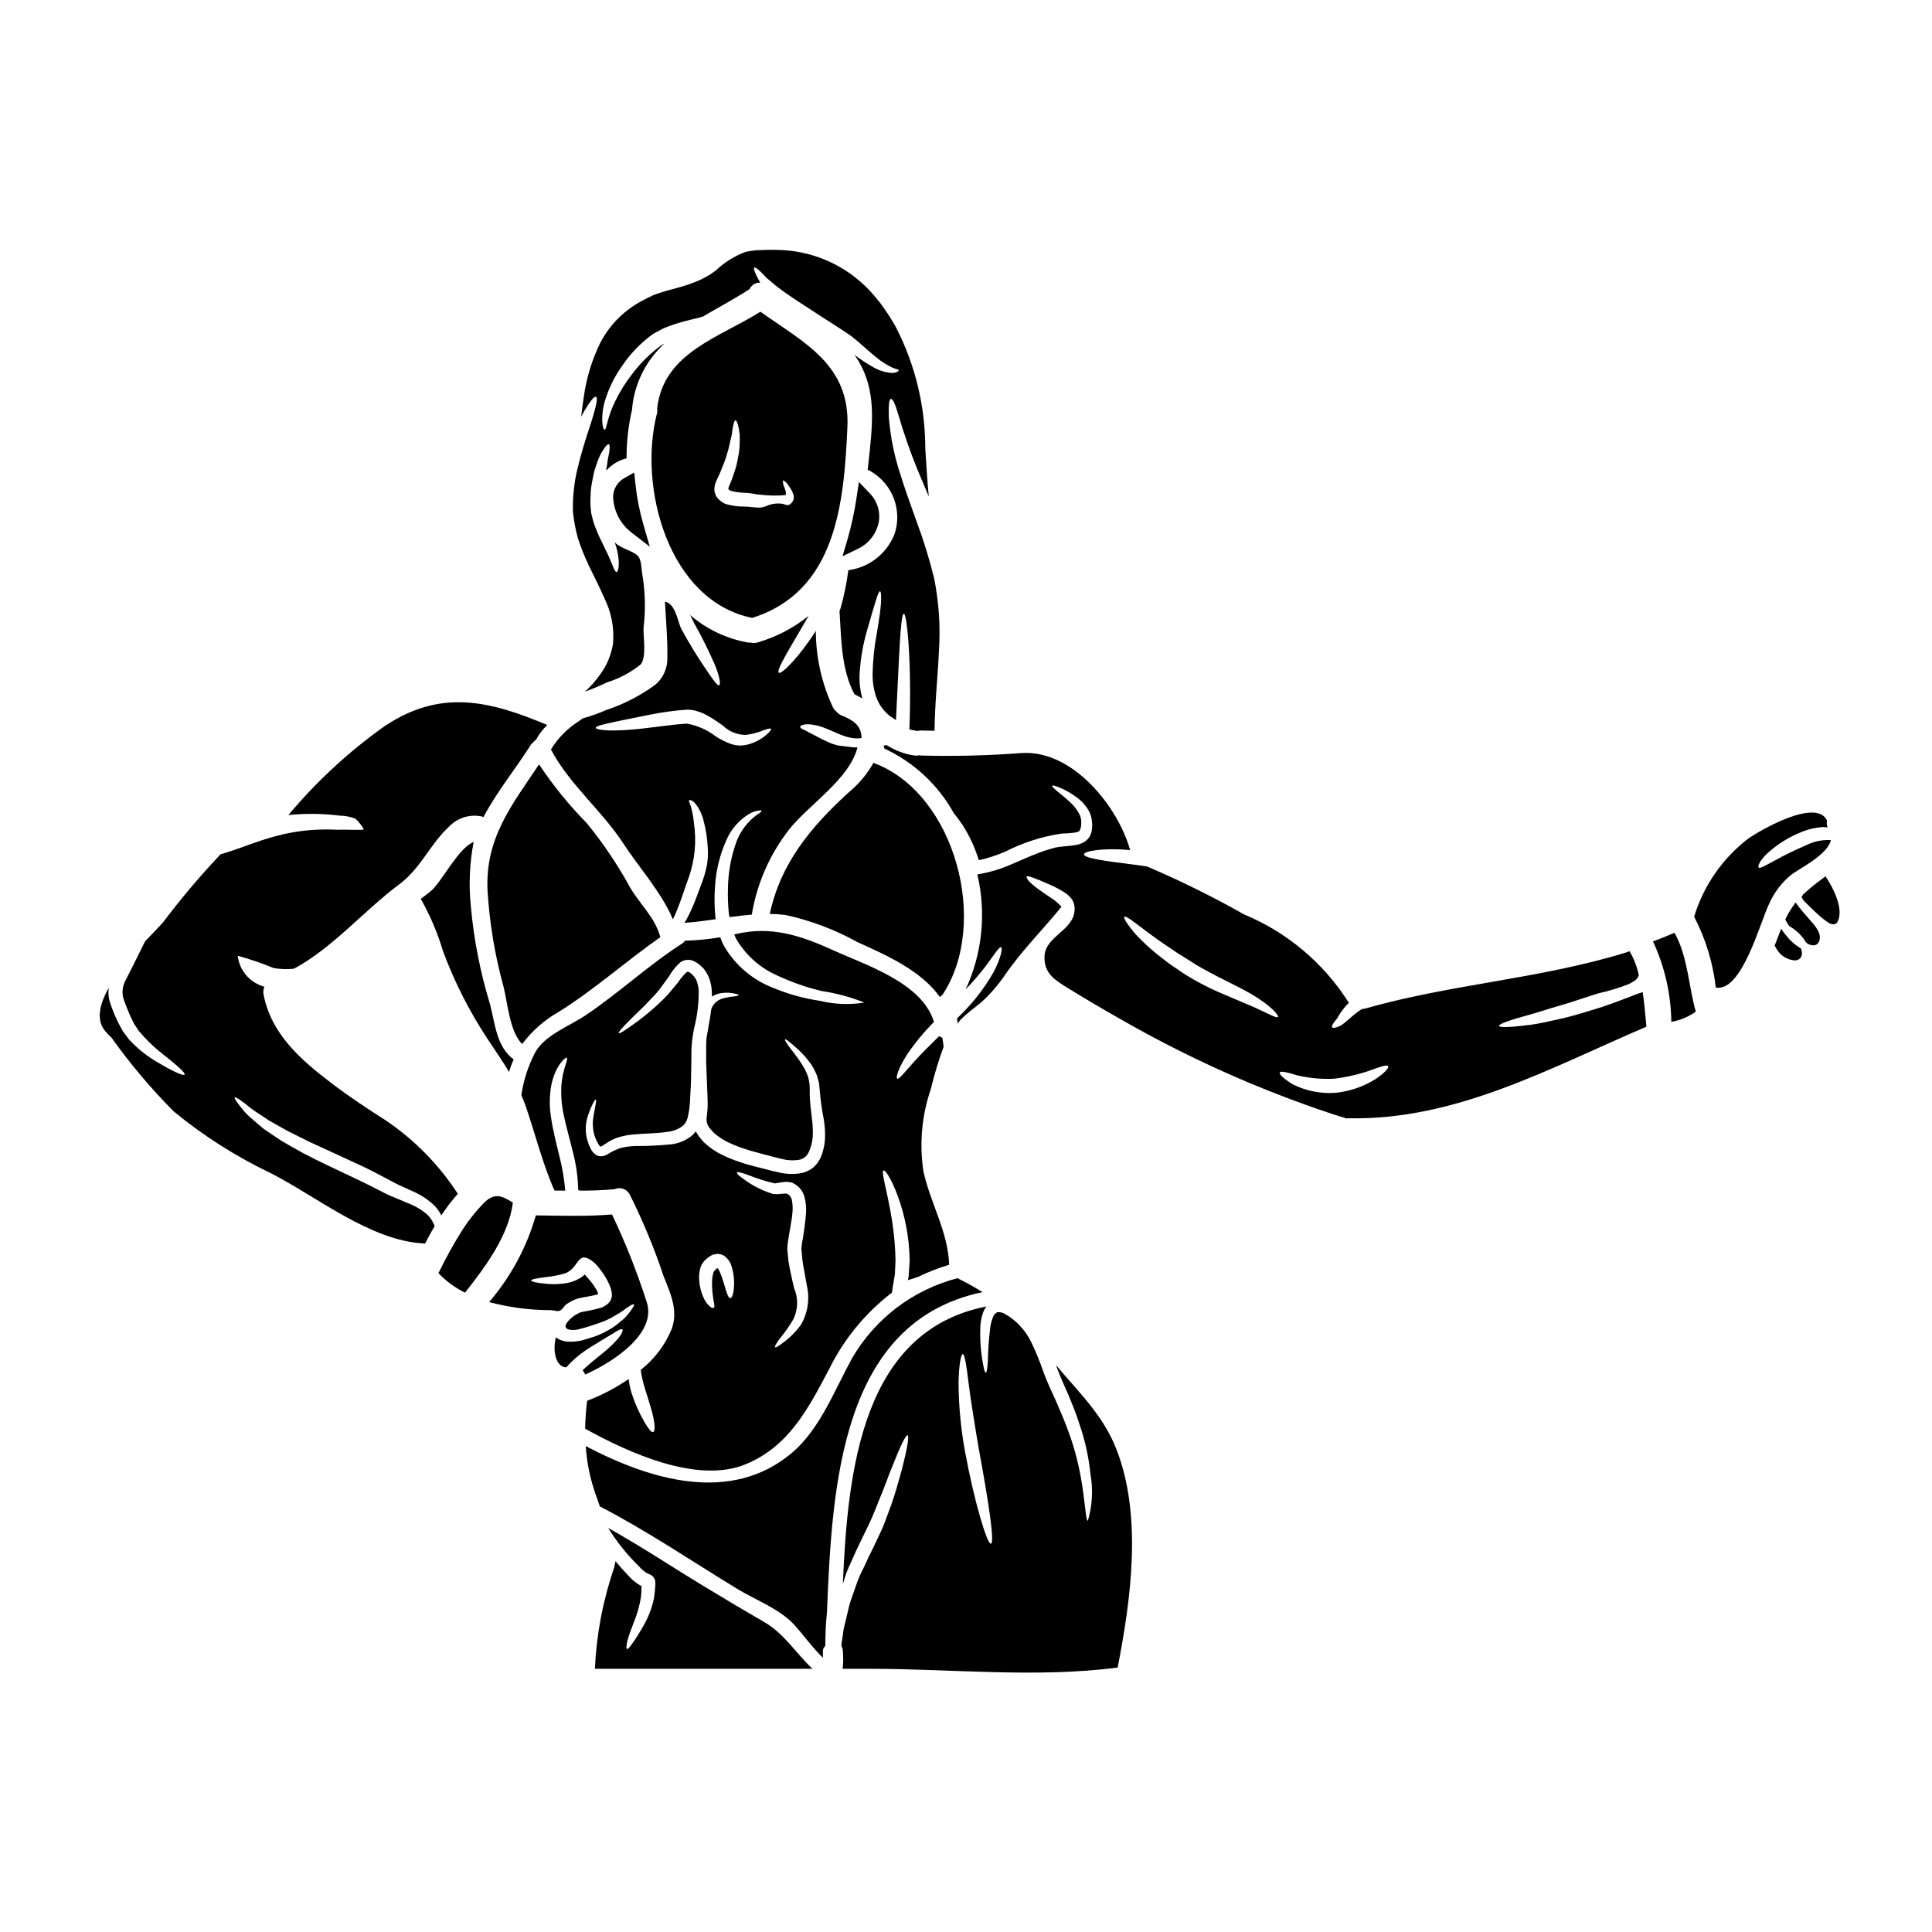
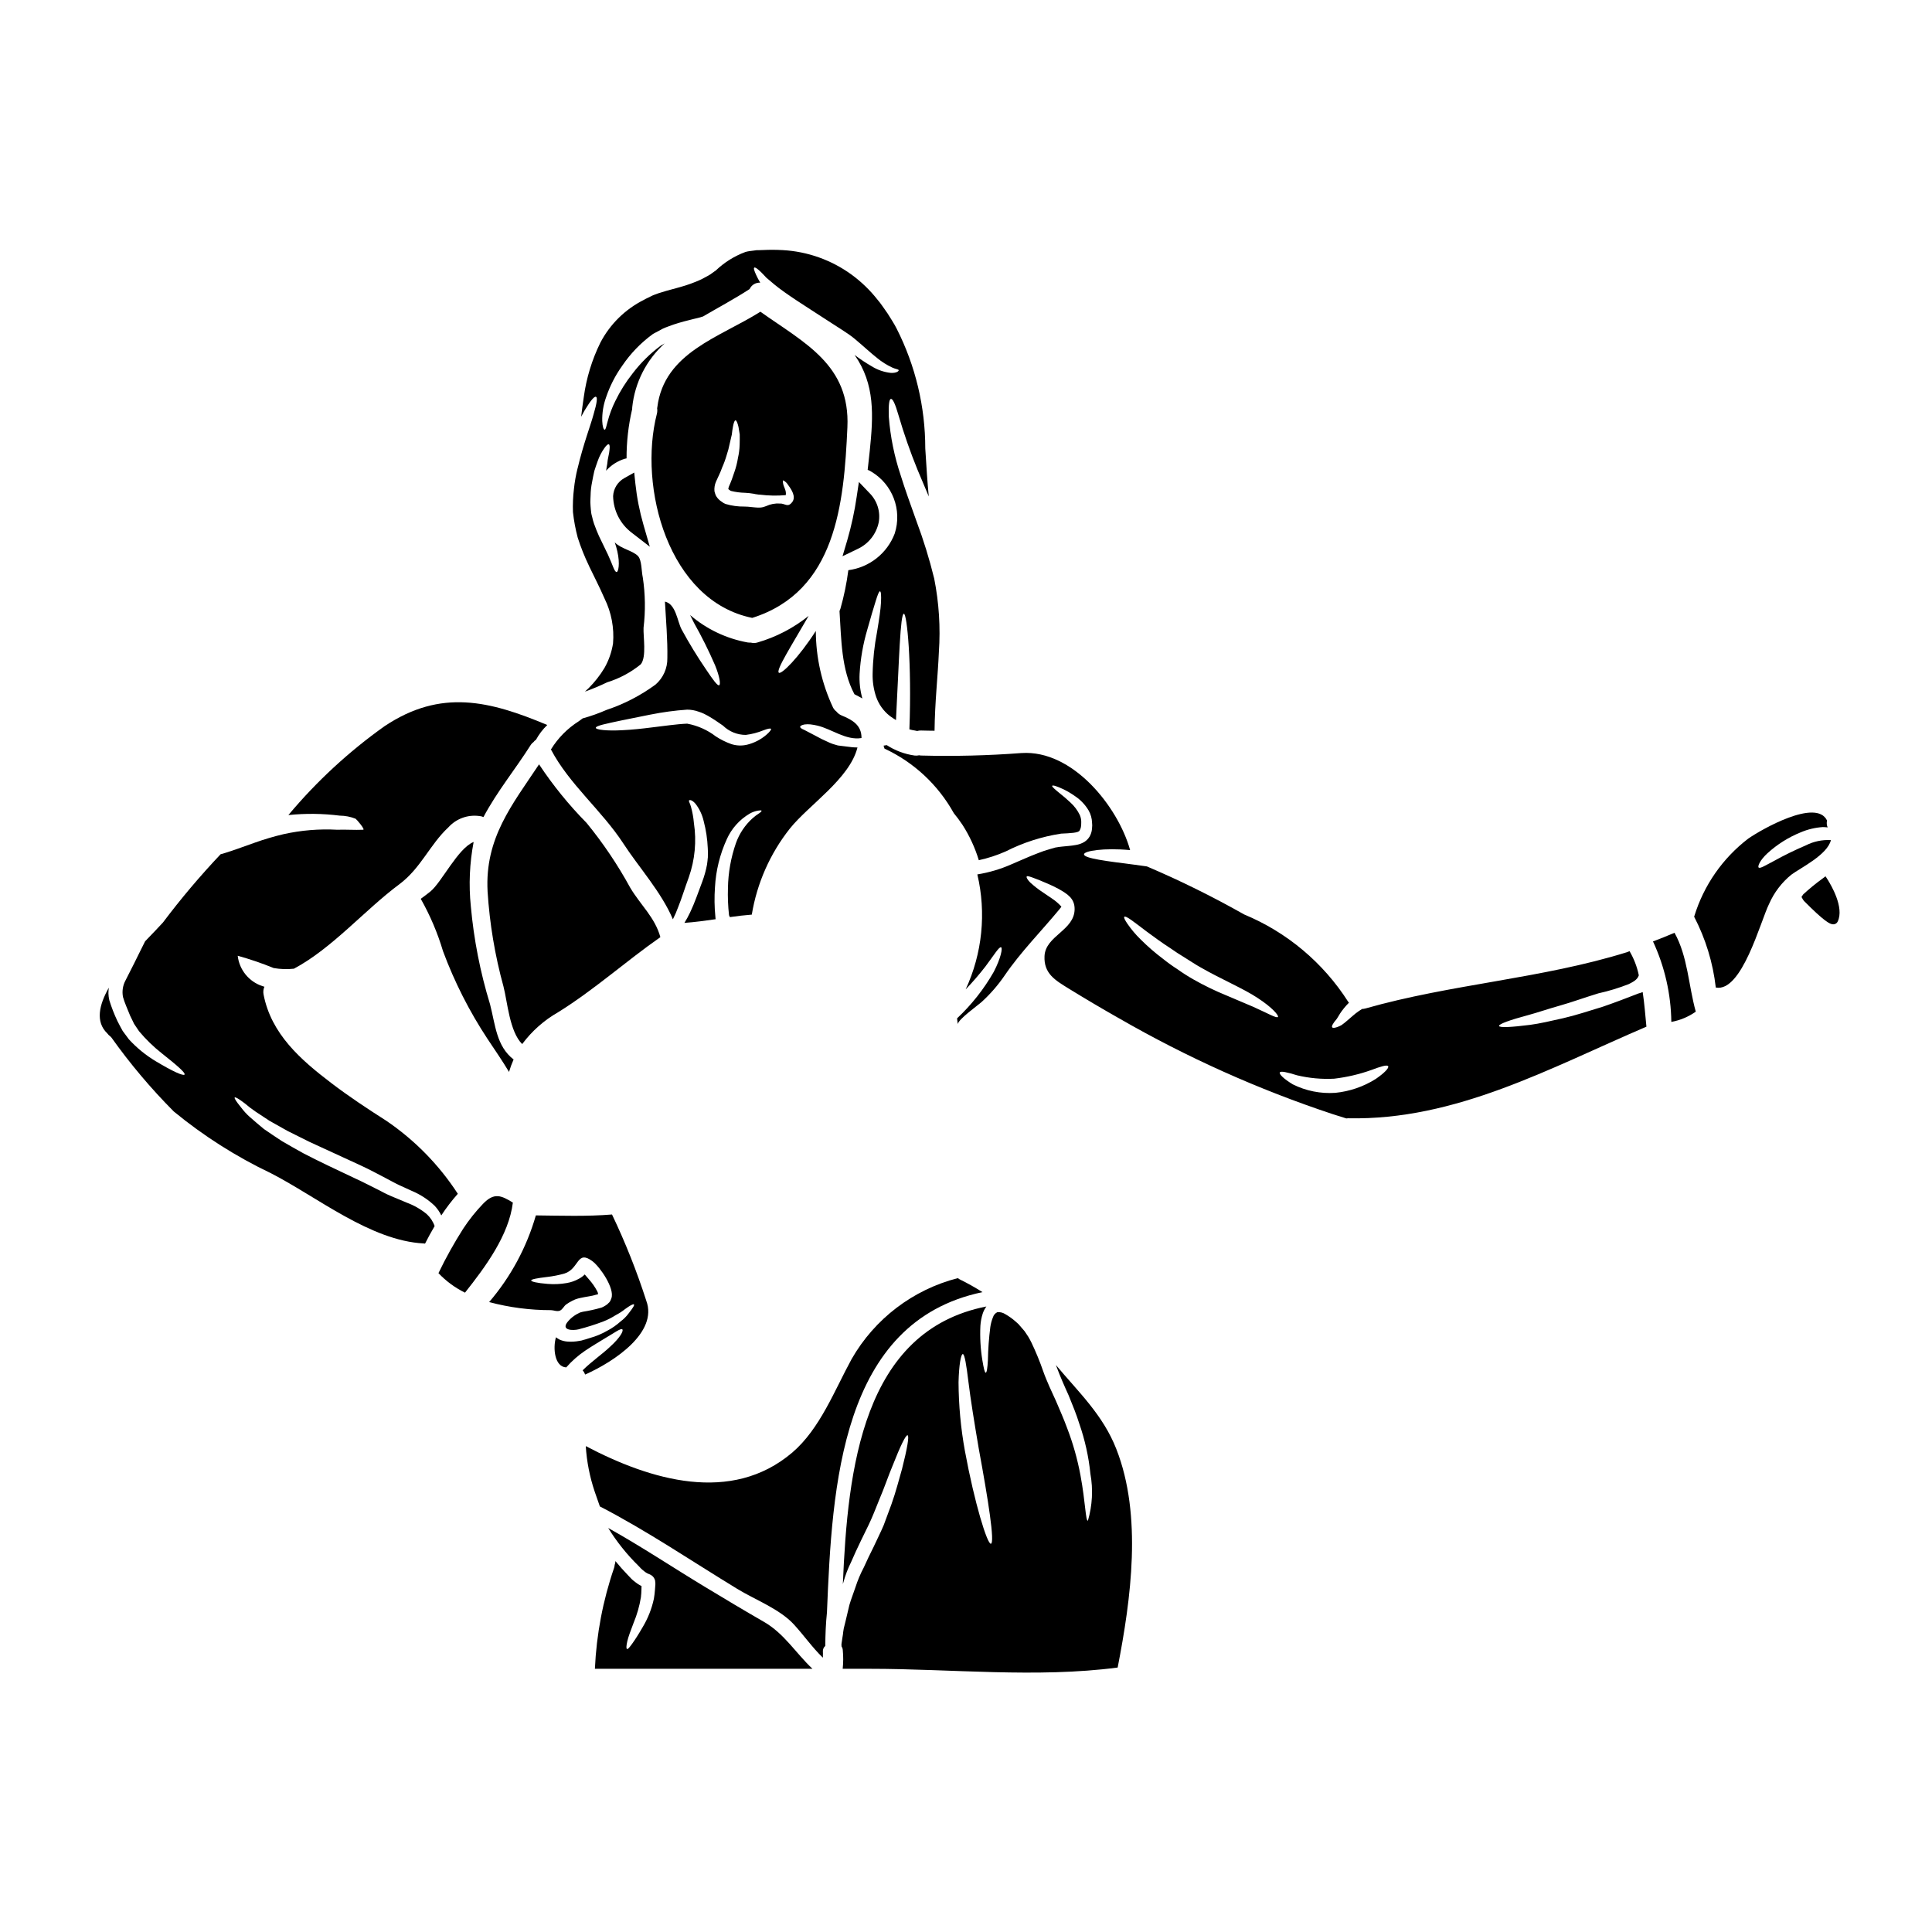
<svg xmlns="http://www.w3.org/2000/svg" fill="#000000" width="800px" height="800px" version="1.1" viewBox="144 144 512 512">
  <g>
    <path d="m291.91 412.25c9.547-5.922 17.902-13.48 27.094-19.895-1.438-5.238-5.238-8.484-7.977-13.082v0.004c-3.316-6.082-7.195-11.84-11.582-17.199-4.688-4.754-8.902-9.949-12.594-15.516-7.121 10.719-14.391 19.516-13.637 33.66h-0.004c0.539 8.531 1.953 16.984 4.219 25.223 1.039 3.977 1.594 11.934 4.953 15.25 2.559-3.445 5.801-6.32 9.527-8.445z" />
    <path d="m258.09 380.23c-0.844 0.684-1.723 1.328-2.586 1.969 2.484 4.387 4.461 9.039 5.898 13.867 3.039 8.18 7 15.988 11.809 23.273 1.926 2.894 3.894 5.746 5.684 8.73 0.332-1.125 0.738-2.223 1.215-3.293-4.574-3.543-4.816-9.129-6.254-14.676l-0.004-0.004c-2.586-8.449-4.289-17.145-5.078-25.945-0.582-5.68-0.328-11.414 0.746-17.02-4.137 1.629-8.445 10.625-11.43 13.098z" />
    <path d="m211.65 438.54c1.105 0.727 2.363 1.547 3.758 2.477 1.48 0.844 3.094 1.75 4.84 2.719 1.789 0.887 3.711 1.836 5.723 2.852 4.133 1.902 8.688 4.004 13.461 6.191 2.5 1.148 4.91 2.453 7.227 3.668 0.555 0.289 1.105 0.594 1.66 0.883 0.484 0.27 1.016 0.512 1.574 0.789 1.125 0.508 2.231 1.016 3.293 1.504l0.004-0.004c2.223 0.941 4.262 2.273 6.012 3.938 0.707 0.754 1.297 1.613 1.746 2.543 1.316-2.016 2.781-3.93 4.379-5.731-4.973-7.66-11.43-14.25-18.988-19.379-4.934-3.148-9.879-6.41-14.543-9.969-8.137-6.188-15.938-13.02-17.949-23.473v-0.004c-0.137-0.691-0.059-1.406 0.223-2.055-0.172-0.043-0.344-0.094-0.508-0.152-3.578-1.164-6.144-4.312-6.566-8.051 3.234 0.898 6.418 1.984 9.523 3.254 1.773 0.312 3.586 0.375 5.375 0.176 10.191-5.441 18.785-15.582 27.895-22.348 5.766-4.285 8.113-10.562 13.062-15.137v-0.004c2.047-2.254 5.066-3.367 8.09-2.981 0.406 0.016 0.809 0.113 1.18 0.285 3.578-6.766 8.461-12.668 12.551-19.145 0.18-0.277 0.41-0.52 0.688-0.703 0.184-0.258 0.414-0.477 0.684-0.641 0.789-1.453 1.797-2.773 2.988-3.914-15.277-6.41-28.164-9.637-43.078 0.289h-0.004c-9.48 6.734-18.062 14.66-25.527 23.582 4.527-0.469 9.098-0.418 13.613 0.152 1.441 0.012 2.863 0.289 4.199 0.82 0.309 0.195 2.606 2.898 2.012 2.918-2.297 0.109-4.578-0.086-6.894 0-4.777-0.262-9.566 0.137-14.238 1.18-2.559 0.602-5.078 1.348-7.555 2.231-2.297 0.789-4.422 1.613-6.211 2.188-1.105 0.395-2.078 0.66-2.898 0.906-5.426 5.738-10.523 11.773-15.27 18.082-1.062 1.18-2.754 2.918-4.723 4.973-0.91 1.77-1.859 3.781-2.941 5.922-0.75 1.438-1.504 2.965-2.297 4.535h-0.004c-0.688 1.324-0.906 2.844-0.621 4.312 0.395 1.457 1.238 3.312 1.902 4.973 0.395 0.727 0.684 1.461 1.039 2.144 0.445 0.66 0.887 1.305 1.309 1.945l-0.004-0.004c1.809 2.164 3.84 4.137 6.055 5.879 3.914 3.094 6.32 5.172 6.016 5.613-0.309 0.441-3.148-0.84-7.539-3.473v0.004c-2.672-1.594-5.102-3.566-7.207-5.859-0.531-0.727-1.082-1.48-1.656-2.231-0.488-0.84-0.93-1.746-1.395-2.629-0.844-1.785-1.562-3.625-2.144-5.512-0.137-0.586-0.219-1.188-0.238-1.789 0-0.512 0.039-1.023 0.109-1.527-2.609 4.598-3.582 9.055-0.422 12.09 0.145 0.145 0.277 0.301 0.395 0.465 0.262 0.184 0.5 0.398 0.707 0.641 4.965 6.981 10.492 13.535 16.531 19.605 7.887 6.481 16.527 11.977 25.742 16.363 12.289 6.297 26.371 17.883 40.492 18.613 0.129 0 0.219 0.043 0.355 0.043 0.789-1.547 1.633-3.117 2.539-4.641-0.426-1.23-1.156-2.332-2.121-3.207-1.574-1.285-3.352-2.301-5.258-3.004-1.082-0.445-2.211-0.91-3.336-1.395-0.574-0.219-1.18-0.508-1.816-0.789-0.633-0.281-1.18-0.598-1.742-0.887-2.277-1.125-4.598-2.363-7.086-3.492-4.723-2.231-9.305-4.375-13.383-6.5-2.012-1.129-3.938-2.188-5.723-3.25-1.723-1.148-3.336-2.188-4.773-3.203-1.395-1.148-2.633-2.207-3.691-3.148l-0.004 0.004c-0.883-0.785-1.68-1.66-2.387-2.609-1.234-1.504-1.836-2.434-1.656-2.609 0.176-0.176 1.129 0.395 2.676 1.574 0.883 0.758 1.812 1.465 2.773 2.121z" />
    <path d="m298.41 507.14c0.289 0.332 0.512 0.715 0.66 1.129 7.758-3.449 19.34-11.188 16.199-19.562h0.004c-2.516-7.812-5.547-15.449-9.086-22.855-6.719 0.551-13.438 0.312-20.18 0.242v0.004c-2.434 8.453-6.652 16.285-12.379 22.965 5.344 1.43 10.852 2.148 16.383 2.141 0.66 0 1.633 0.445 2.363 0.133 0.727-0.312 1.039-1.18 1.656-1.637h-0.004c0.527-0.371 1.082-0.703 1.66-0.992l0.395-0.176 0.309-0.156 0.27-0.086h-0.004c0.324-0.125 0.664-0.219 1.008-0.289 1.699-0.395 3.203-0.508 4.309-0.887l0.195-0.066c0.023 0 0.047 0.047 0.109 0.047l0.223-0.199h0.004c-0.039-0.238-0.117-0.469-0.227-0.684-0.574-1.098-1.281-2.121-2.098-3.051-0.395-0.484-0.82-0.949-1.215-1.414-0.449 0.449-0.965 0.828-1.527 1.125-1.008 0.57-2.106 0.957-3.246 1.148-1.691 0.297-3.41 0.371-5.117 0.223-2.781-0.219-4.285-0.594-4.309-0.906s1.574-0.617 4.242-0.93c1.547-0.18 3.078-0.484 4.578-0.906 3.977-1.238 3.227-6.41 7.445-3.246 1.969 1.48 5.922 7.184 4.996 9.789-0.066 0.199-0.152 0.395-0.238 0.598l-0.09 0.152-0.023 0.066c-0.043 0.043-0.238 0.312-0.238 0.312l-0.109 0.086-0.395 0.395h-0.004c-0.281 0.215-0.578 0.406-0.887 0.574l-0.488 0.242v0.004c-0.105 0.051-0.215 0.09-0.332 0.109-1.551 0.441-3.129 0.789-4.723 1.039-0.203 0.039-0.402 0.09-0.598 0.152l-0.109 0.047h-0.062l-0.395 0.199v0.004c-0.414 0.191-0.809 0.422-1.18 0.684-0.707 0.492-1.336 1.086-1.859 1.77-1.547 2.121 1.574 2.164 3.027 1.812v-0.004c2.219-0.57 4.402-1.262 6.547-2.074 1.164-0.457 2.281-1.027 3.336-1.703 0.859-0.441 1.676-0.969 2.43-1.574 1.309-0.953 2.144-1.418 2.363-1.258 0.215 0.156-0.289 0.973-1.352 2.316-0.613 0.844-1.352 1.59-2.191 2.211-1.043 0.941-2.203 1.754-3.445 2.41-1.465 0.852-3.031 1.512-4.664 1.965l-1.258 0.395-0.66 0.172-0.156 0.066-0.086 0.023-0.219 0.043-0.395 0.066-0.008 0.004c-1.082 0.207-2.191 0.27-3.293 0.176-0.695-0.062-1.375-0.242-2.012-0.531-0.324-0.176-0.633-0.375-0.926-0.598-0.844 2.922-0.355 7.824 2.715 7.981l0.004 0.004c1.48-1.691 3.176-3.184 5.039-4.441 1.879-1.258 3.602-2.273 4.973-3.113 2.754-1.613 4.488-2.922 4.863-2.523 0.379 0.398-0.621 2.234-3.273 4.621-1.945 1.867-4.75 3.769-7.246 6.219z" />
    <path d="m272 463.03c-1.953 2.035-3.715 4.25-5.262 6.606-2.41 3.789-4.598 7.715-6.543 11.762 2.019 2.125 4.402 3.875 7.031 5.172 5.391-6.809 11.629-15.207 12.688-23.871-3.031-1.859-4.93-2.785-7.914 0.332z" />
    <path d="m322.32 387.63c0.527-1.039 0.992-2.109 1.391-3.207 0.93-2.273 1.77-5.086 2.828-7.934 1.621-4.613 2.086-9.555 1.352-14.391-0.125-1.465-0.391-2.914-0.785-4.328-0.223-0.863-0.684-1.484-0.488-1.66 0.195-0.176 0.82-0.129 1.723 0.93v-0.004c1.035 1.355 1.766 2.918 2.144 4.578 0.617 2.34 0.98 4.742 1.082 7.16 0.051 0.715 0.059 1.43 0.023 2.144v0.266l-0.023 0.242-0.023 0.133-0.043 0.531-0.133 1.035v0.004c-0.297 1.582-0.73 3.137-1.305 4.644-1.059 2.805-1.969 5.512-3.184 8.047v-0.004c-0.445 0.949-0.945 1.867-1.5 2.758 2.781-0.199 5.512-0.574 8.266-0.973l-0.023-0.199-0.043-0.508v-0.004c-0.254-2.578-0.289-5.172-0.102-7.758 0.234-4.418 1.305-8.754 3.148-12.773 1.266-2.809 3.367-5.152 6.016-6.719 0.707-0.41 1.484-0.688 2.293-0.82 0.531-0.086 0.844-0.086 0.887 0.023s-0.152 0.355-0.598 0.66c-0.641 0.406-1.246 0.863-1.812 1.371-1.977 1.789-3.477 4.035-4.375 6.547-1.332 3.824-2.051 7.84-2.121 11.891-0.078 2.406 0.016 4.812 0.285 7.207l0.176 0.441 0.043 0.086c1.945-0.289 3.867-0.508 5.812-0.66l0.004-0.004c1.371-8.328 4.84-16.168 10.078-22.789 5.019-6.277 15.848-13.195 17.926-21.508-0.484 0-0.949-0.02-1.438-0.066-0.996-0.109-1.969-0.238-2.898-0.355l-0.863-0.109-0.75-0.219c-0.473-0.125-0.938-0.289-1.387-0.484-1.434-0.621-2.836-1.316-4.199-2.078-1.082-0.574-1.945-1.016-2.586-1.352-0.707-0.289-1.082-0.551-1.062-0.816 0.02-0.266 0.445-0.465 1.18-0.621v0.004c0.5-0.066 1.004-0.07 1.504-0.02 0.633 0.074 1.262 0.184 1.879 0.328 3.777 0.887 7.602 3.981 11.691 3.293 0.023-3.43-2.387-4.797-5.281-5.992v0.004c-0.539-0.227-1.008-0.582-1.371-1.039-0.363-0.277-0.668-0.633-0.887-1.039-2.988-6.356-4.547-13.289-4.57-20.312-4.574 7.141-9.129 11.582-9.793 11.074-0.863-0.621 3.25-7.012 7.891-15.074-4.004 3.223-8.609 5.621-13.547 7.051-0.566 0.18-1.176 0.191-1.75 0.043-0.277 0.004-0.559-0.008-0.836-0.043-5.652-1.016-10.926-3.527-15.277-7.269 0.332 0.684 0.664 1.348 1.016 2.055 2.059 3.648 3.926 7.402 5.594 11.246 1.258 3.094 1.527 5.117 1.082 5.305-0.445 0.188-1.656-1.48-3.402-4.09v0.004c-2.371-3.465-4.562-7.051-6.562-10.742-1.129-2.144-1.484-6.691-4.402-7.34 0.27 4.883 0.727 10.059 0.641 14.957 0.051 2.688-1.09 5.258-3.121 7.019-3.953 2.906-8.332 5.172-12.988 6.723-2.059 0.902-4.176 1.656-6.344 2.254-0.355 0.27-0.684 0.508-1.016 0.75-3 1.895-5.527 4.453-7.383 7.481 4.859 9.242 13.461 16.137 19.184 24.91 3.988 6.16 10.121 12.922 13.137 20.105zm-20.422-50.727c-0.066-0.574 2.695-1.105 6.961-2.016 2.141-0.418 4.723-0.949 7.559-1.523v0.004c3.195-0.641 6.43-1.078 9.684-1.305 1.023 0 2.043 0.18 3.004 0.527 0.492 0.148 0.973 0.336 1.438 0.555l1.059 0.551c1.504 0.863 2.805 1.766 4.004 2.609 1.613 1.574 3.781 2.457 6.035 2.453 1.602-0.199 3.168-0.605 4.664-1.215 1.148-0.441 1.855-0.574 2.012-0.395 0.156 0.18-0.312 0.789-1.281 1.633h-0.004c-1.453 1.23-3.172 2.109-5.019 2.566-1.41 0.344-2.887 0.285-4.266-0.176-1.422-0.512-2.777-1.184-4.043-2.012-2.231-1.715-4.836-2.875-7.602-3.383-3.008 0.129-6.32 0.66-9.152 0.973-2.898 0.375-5.547 0.641-7.801 0.75-4.488 0.266-7.207-0.137-7.25-0.598z" />
-     <path d="m341.69 532.01c11.449-4.773 16.555-14.812 22.016-25.133l-0.004 0.004c3.914-7.969 9.617-14.922 16.668-20.316l0.199-1.352c0.195-1.082 0.375-2.231 0.574-3.402 0.066-1.18 0.109-2.434 0.176-3.691-0.156-13.148-4.266-23.543-3.148-23.938 0.418-0.133 1.988 2.102 3.625 6.43v0.004c2.098 5.609 3.207 11.539 3.273 17.527-0.09 1.395-0.176 2.754-0.27 4.113l-0.195 0.996c0.949-0.289 1.859-0.574 2.754-0.887 2.633-1.285 5.371-2.352 8.18-3.184-0.312-8.84-4.93-16.199-6.809-24.711-1.129-7.359-0.453-14.883 1.969-21.926 0.906-3.785 2.035-7.512 3.379-11.164-0.109-0.789-0.219-1.574-0.332-2.363h0.004c-0.312-0.094-0.605-0.242-0.863-0.438-2.543 2.496-4.793 4.723-6.477 6.609-2.609 2.852-4.176 4.973-4.644 4.664-0.395-0.242 0.242-2.676 2.543-6.254v-0.004c2.106-3.148 4.519-6.082 7.207-8.754-3.117-10.41-18.059-15.074-26.832-19.074-8.488-3.848-16.426-6.481-25.773-4.199l-0.332 0.062h0.004c0.211 0.617 0.5 1.203 0.859 1.75 2.547 4.098 6.289 7.312 10.719 9.219 3.731 1.73 7.625 3.086 11.629 4.039 3.863 0.57 7.648 1.594 11.27 3.051-3.926 0.637-7.941 0.48-11.805-0.465-4.309-0.637-8.52-1.816-12.535-3.508-5.211-2.043-9.609-5.731-12.531-10.504-0.555-0.883-0.992-1.832-1.301-2.828-3.102 0.523-6.231 0.828-9.375 0.91-0.195 0.32-0.465 0.59-0.785 0.785-8.973 5.766-16.754 13.105-25.586 19.008-4.176 2.805-10.609 5.152-13.219 9.641h0.004c-1.906 3.586-3.18 7.473-3.758 11.492 0.355 0.82 0.684 1.633 0.996 2.496 2.652 7.586 4.512 15.406 7.781 22.789 0.949 0 1.902 0.023 2.852 0.023h-0.004c-0.262-3.121-0.789-6.211-1.574-9.242-0.844-3.492-1.723-6.914-2.188-10.168-0.484-2.922-0.441-5.906 0.129-8.816 0.246-1.129 0.602-2.234 1.062-3.293 0.363-0.785 0.797-1.531 1.305-2.231 0.844-1.062 1.418-1.594 1.656-1.461 0.238 0.133 0.066 0.887-0.395 2.164-0.242 0.641-0.332 1.395-0.594 2.211-0.199 0.984-0.34 1.98-0.422 2.984-0.145 2.641 0.07 5.289 0.641 7.871 0.594 2.984 1.574 6.277 2.43 9.84 0.852 3.273 1.32 6.633 1.395 10.016l0.621 0.129c3.004 0 6.012-0.109 8.992-0.375 1.477-0.676 3.223-0.098 4 1.328 3.527 7.031 6.543 14.305 9.023 21.77 1.855 4.531 3.914 9.129 2.121 13.969-1.754 4.246-4.578 7.973-8.191 10.809 0.227 1.688 0.602 3.352 1.125 4.973 0.887 2.938 1.836 5.699 2.254 7.82 0.422 2.121 0.375 3.562-0.109 3.691-0.484 0.129-1.305-0.973-2.344-2.754h0.004c-1.41-2.43-2.543-5.008-3.387-7.688-0.359-1.184-0.602-2.398-0.727-3.629-3.434 2.356-7.133 4.293-11.023 5.773-0.309 2.457-0.484 4.926-0.531 7.402 11.547 6.379 29.805 14.742 42.625 9.387zm14.562-36.934c-1.328 1.828-2.93 3.441-4.754 4.773-1.234 0.93-1.902 1.352-2.078 1.18-0.176-0.168 0.242-0.953 1.18-2.211 1.332-1.609 2.539-3.32 3.602-5.117 1.305-2.606 1.395-5.656 0.242-8.332-0.395-1.746-0.844-3.582-1.238-5.684-0.199-1.008-0.34-2.023-0.418-3.047l-0.066-0.789-0.043-0.375-0.023-0.199v-0.395 0.004c0.004-0.594 0.055-1.184 0.152-1.77 0.422-2.965 1.039-5.551 1.215-7.957h0.004c0.09-1.055 0.031-2.113-0.18-3.148-0.133-0.68-0.555-1.266-1.148-1.613-0.164-0.012-0.324-0.043-0.484-0.09-0.289 0.02-0.598 0.02-0.887 0.043-0.355 0.043-0.707 0.066-1.062 0.109-0.418 0-0.906 0-1.328-0.023l0.004 0.004c-2.652-0.812-5.16-2.043-7.426-3.644-1.547-1.082-2.363-1.816-2.211-2.059 0.148-0.242 1.18 0 2.941 0.641 2.297 0.934 4.668 1.684 7.086 2.234 0.203-0.043 0.41-0.074 0.617-0.09 0.332-0.043 0.641-0.109 0.973-0.176 0.422-0.043 0.82-0.109 1.238-0.152v-0.004c0.543 0.02 1.082 0.078 1.613 0.18l0.109 0.043c1.566 0.648 2.758 1.961 3.25 3.582 0.406 1.41 0.57 2.883 0.488 4.352-0.219 2.773-0.586 5.535-1.109 8.266-0.066 0.488-0.109 0.953-0.133 1.352l0.133 1.348v-0.004c0.055 0.98 0.164 1.957 0.332 2.922 0.355 1.922 0.688 3.758 0.996 5.512 0.797 3.519 0.234 7.215-1.582 10.336zm-27.629-50.84c-0.078-0.137-0.152-0.277-0.219-0.422-0.297 0.406-0.637 0.777-1.016 1.109-1.582 1.301-3.512 2.117-5.551 2.34-3.199 0.32-6.418 0.469-9.633 0.445-1.297 0.051-2.586 0.234-3.848 0.551-1.18 0.418-2.309 0.973-3.359 1.656-0.387 0.207-0.793 0.363-1.219 0.465-0.594 0.121-1.211 0.027-1.742-0.262-0.699-0.449-1.25-1.094-1.574-1.859-0.281-0.551-0.512-1.129-0.684-1.723-0.176-0.516-0.305-1.043-0.395-1.574-0.301-1.863-0.125-3.769 0.508-5.547 0.973-2.754 1.766-4.09 2.012-4.023 0.242 0.066-0.109 1.656-0.617 4.352v0.004c-0.285 1.543-0.246 3.133 0.109 4.664 0.125 0.473 0.285 0.941 0.484 1.391 0.188 0.453 0.41 0.887 0.664 1.305 0.129 0.32 0.352 0.594 0.641 0.785 0.012-0.012 0.027-0.02 0.043-0.023 0.172-0.07 0.332-0.16 0.484-0.262 0.531-0.336 1.062-0.688 1.613-1.039 0.648-0.395 1.328-0.73 2.035-0.996 1.488-0.496 3.035-0.809 4.598-0.93 3.074-0.309 6.277-0.219 9.281-0.75 1.379-0.16 2.68-0.707 3.758-1.574 0.199-0.219 0.488-0.441 0.555-0.641l0.004-0.004c0.207-0.242 0.367-0.527 0.457-0.836l0.223-0.641 0.02-0.047 0.023-0.09 0.043-0.289 0.242-1.18c0.152-0.789 0.176-1.68 0.289-2.543 0.043-0.926 0.086-1.855 0.133-2.805 0.152-1.879 0.152-3.734 0.195-5.613 0.043-1.879 0.043-3.824 0.066-5.68l0.008-0.004c0.086-1.957 0.352-3.902 0.785-5.812 0.801-3.219 1.176-6.527 1.129-9.84-0.078-0.684-0.219-1.355-0.422-2.012-0.113-0.238-0.207-0.48-0.289-0.727-0.176-0.27-0.418-0.598-0.617-0.887h-0.023l-0.086-0.09-0.152-0.176-0.004-0.004c-0.105-0.121-0.227-0.23-0.352-0.328-0.188-0.168-0.387-0.316-0.598-0.441-0.395-0.133-0.289-0.176-0.617-0.023h-0.004c-0.902 0.828-1.699 1.773-2.359 2.805-0.906 1.105-1.789 2.168-2.652 3.184-2.809 2.926-5.887 5.574-9.195 7.914-2.297 1.656-3.648 2.5-3.824 2.297-0.176-0.199 0.863-1.395 2.875-3.406 0.996-0.992 2.234-2.184 3.672-3.602 0.727-0.66 1.395-1.48 2.188-2.273h-0.004c0.828-0.82 1.598-1.703 2.301-2.633 0.703-0.973 1.457-2.012 2.25-3.07 0.793-1.434 1.824-2.719 3.051-3.801 0.539-0.367 1.164-0.59 1.816-0.645 0.641-0.039 1.285 0.098 1.855 0.395 0.684 0.336 1.309 0.773 1.855 1.305l0.242 0.242 0.133 0.109 0.043 0.066h0.043l0.023 0.023 0.133 0.152c0.238 0.332 0.465 0.617 0.703 0.996l0.004 0.004c0.285 0.465 0.531 0.949 0.734 1.457 0.344 0.902 0.574 1.848 0.684 2.809 0.07 0.734 0.102 1.473 0.086 2.207 0.074-0.043 0.141-0.094 0.203-0.152 0.75-0.441 1.586-0.719 2.449-0.816 1.113-0.156 2.242-0.109 3.34 0.133 0.727 0.152 1.105 0.289 1.105 0.422 0 0.133-0.395 0.238-1.129 0.332v-0.004c-1.016 0.09-2.019 0.266-3.004 0.531-1.402 0.344-2.551 1.352-3.074 2.695-0.02 0.062-0.043 0.121-0.066 0.18-0.195 1.812-0.551 3.602-0.863 5.391-0.129 0.82-0.289 1.656-0.418 2.477-0.109 1.922-0.023 3.891-0.066 6.012 0.109 2.898 0.219 6.016 0.355 9.262 0 0.863 0.086 1.613 0.043 2.586 0 0.395-0.043 0.863-0.09 1.352l-0.129 1.277c-0.266 1.27 0.133 2.586 1.059 3.492 0.289 0.332 0.598 0.703 0.887 0.992l0.82 0.641-0.004 0.004c0.633 0.48 1.297 0.926 1.988 1.324 1.559 0.805 3.18 1.492 4.84 2.055 1.699 0.574 3.473 1.062 5.191 1.504 1.84 0.465 3.562 0.973 5.195 1.328 1.445 0.375 2.949 0.449 4.422 0.219 1.168-0.207 2.16-0.984 2.633-2.074 0.574-1.277 0.926-2.648 1.035-4.047 0.066-1.371 0.02-2.746-0.129-4.113-0.176-1.438-0.332-2.824-0.488-4.176-0.043-0.707-0.109-1.371-0.152-2.055-0.043-0.684-0.023-1.281-0.023-1.926 0-0.641-0.043-1.215-0.066-1.789-0.086-0.484-0.172-0.949-0.266-1.414-0.27-0.922-0.641-1.812-1.105-2.652-0.805-1.406-1.711-2.754-2.719-4.023-1.703-2.164-2.586-3.473-2.391-3.648 0.195-0.176 1.414 0.789 3.473 2.676h0.004c1.281 1.176 2.43 2.488 3.422 3.914 0.645 0.953 1.172 1.977 1.574 3.051 0.18 0.621 0.355 1.258 0.531 1.922 0.043 0.598 0.109 1.18 0.176 1.816l0.004-0.004c0.207 2.664 0.574 5.316 1.102 7.938 0.258 1.613 0.363 3.25 0.309 4.883-0.082 1.781-0.48 3.531-1.18 5.172-0.219 0.465-0.531 0.906-0.789 1.352-0.352 0.422-0.73 0.828-1.129 1.211-0.871 0.707-1.891 1.203-2.981 1.461-1.977 0.387-4.012 0.348-5.969-0.109-1.859-0.375-3.606-0.887-5.348-1.305-1.836-0.465-3.668-0.93-5.512-1.594-1.879-0.621-3.699-1.406-5.441-2.344-0.883-0.512-1.734-1.086-2.535-1.723l-1.258-1.082c-0.336-0.355-0.574-0.707-0.887-1.039l-0.461-0.598c-0.188-0.262-0.367-0.535-0.527-0.82zm0.664 39.016h0.004c-0.086-0.965-0.012-1.934 0.219-2.875 0.145-0.637 0.41-1.238 0.789-1.77l0.086-0.109 0.047-0.066 0.02-0.02v-0.023l0.133-0.129 0.109-0.113 0.219-0.238 0.488-0.445 0.004-0.004c0.281-0.234 0.586-0.441 0.906-0.621 0.328-0.242 0.719-0.395 1.125-0.438 0.438-0.133 0.906-0.141 1.348-0.027 0.449 0.07 0.871 0.242 1.238 0.508 0.934 0.723 1.605 1.73 1.898 2.875 0.434 1.418 0.645 2.894 0.625 4.375-0.023 2.434-0.512 3.914-1.02 3.894-0.508-0.02-0.973-1.395-1.574-3.543-0.332-1.188-0.738-2.356-1.219-3.492-0.129-0.34-0.324-0.656-0.574-0.926-0.043 0.023-0.066 0-0.176 0.066-0.84 0.863-0.727 0.617-0.949 1.234-0.18 0.605-0.285 1.227-0.312 1.859-0.059 1.223-0.012 2.449 0.137 3.668 0.195 2.168 0.66 3.184 0.395 3.625-0.176 0.133-0.574 0.242-1.238-0.375h-0.004c-0.754-0.715-1.332-1.594-1.699-2.566-0.582-1.375-0.926-2.836-1.02-4.324z" />
    <path d="m300.07 293.94c1.258 2.652 2.754 5.481 4.133 8.66 1.82 3.691 2.602 7.812 2.258 11.914-0.359 2.293-1.133 4.504-2.281 6.519-1.172 1.938-2.574 3.727-4.176 5.328-0.332 0.332-0.664 0.617-0.996 0.93 2.012-0.719 3.981-1.547 5.906-2.477 3.246-1 6.273-2.621 8.906-4.773 1.574-1.945 0.617-7.359 0.73-9.684 0.531-4.422 0.465-8.898-0.199-13.305-0.375-1.66-0.242-4.644-1.305-5.727-1.438-1.438-4.445-1.879-6.125-3.582 0.281 0.789 0.508 1.594 0.688 2.41 0.75 3.316 0.242 5.461-0.195 5.441-0.598 0-1.02-1.859-2.297-4.598-0.684-1.418-1.48-3.094-2.391-4.953-0.441-0.953-0.863-2.055-1.277-3.184h-0.004c-0.215-0.629-0.395-1.27-0.531-1.922-0.191-0.625-0.301-1.27-0.336-1.926-0.043-0.641-0.109-1.082-0.129-1.902 0-0.617 0.043-1.234 0.066-1.836v0.004c0.02-1.148 0.145-2.297 0.375-3.422 0.199-1.082 0.395-2.102 0.617-3.051 0.312-0.953 0.598-1.836 0.887-2.609 0.426-1.219 1.02-2.375 1.766-3.426 0.531-0.75 0.93-1.105 1.18-1.02s0.289 0.641 0.176 1.547c-0.043 0.91-0.488 2.188-0.598 3.691-0.109 0.531-0.195 1.129-0.289 1.746l0.004 0.004c1.328-1.48 3.031-2.566 4.93-3.152 0.156-0.051 0.32-0.09 0.484-0.109-0.016-4.387 0.484-8.766 1.48-13.039-0.004-0.168 0.008-0.34 0.023-0.508 0.68-6.508 3.742-12.539 8.598-16.926-0.02 0.023-0.66 0.395-0.66 0.395l-0.312 0.152-0.109 0.086c-2.809 2.086-5.309 4.559-7.426 7.344-1.785 2.258-3.316 4.703-4.574 7.293-0.863 1.73-1.543 3.547-2.035 5.414-0.355 1.328-0.508 2.188-0.789 2.188s-0.574-0.789-0.641-2.277c-0.055-2.152 0.293-4.297 1.02-6.32 1.004-2.973 2.441-5.781 4.262-8.332 2.18-3.223 4.894-6.047 8.031-8.344l0.152-0.109c0.043 0 0.27-0.152 0.27-0.152l0.086-0.043 0.332-0.176 0.641-0.332 1.258-0.688c0.887-0.418 1.945-0.746 2.875-1.102 1.879-0.621 3.625-1.062 5.262-1.461 0.422-0.109 0.82-0.199 1.215-0.289 0.398-0.086 0.789-0.219 1.125-0.332 0.043 0 0.09-0.023 0.133-0.023 4.023-2.363 8.289-4.617 12.398-7.293l0.004-0.004c0.496-1.086 1.609-1.758 2.805-1.68-0.465-0.789-0.816-1.48-1.082-2.055-0.531-1.148-0.727-1.812-0.484-1.945 0.242-0.133 0.816 0.289 1.676 1.105 0.422 0.418 0.93 0.926 1.484 1.547 0.617 0.527 1.348 1.125 2.141 1.812 3.117 2.586 8.289 5.769 13.707 9.305 1.395 0.91 2.754 1.77 4.047 2.609 0.637 0.441 1.277 0.863 1.902 1.258h-0.004c0.652 0.445 1.281 0.926 1.879 1.438 2.231 1.879 4.047 3.582 5.68 4.863v0.004c1.227 1.012 2.578 1.867 4.023 2.539 0.863 0.422 1.723 0.445 1.723 0.73 0 0.219-0.484 0.727-2.012 0.703-1.848-0.188-3.625-0.801-5.195-1.789-1.555-0.898-3.055-1.895-4.484-2.984 5.481 7.824 4.973 16.137 4.023 25.418-0.176 1.703-0.355 3.387-0.555 5.043 0.32 0.109 0.625 0.258 0.906 0.441 5.676 3.332 8.277 10.156 6.266 16.422-0.977 2.582-2.637 4.848-4.801 6.562-2.164 1.711-4.754 2.805-7.492 3.164-0.445 3.449-1.145 6.863-2.098 10.211-0.066 0.211-0.148 0.418-0.242 0.621 0.488 7.426 0.422 15.406 3.957 22.043 0.707 0.355 1.418 0.727 2.102 1.125l-0.004-0.004c-0.598-2.133-0.848-4.352-0.73-6.562 0.23-3.957 0.914-7.871 2.035-11.672 0.887-3.203 1.656-5.723 2.188-7.445 0.531-1.723 0.906-2.754 1.18-2.719 0.277 0.035 0.352 1.082 0.266 2.941-0.086 1.859-0.508 4.555-1.039 7.781v-0.004c-0.711 3.68-1.109 7.414-1.18 11.164-0.043 2.062 0.27 4.121 0.93 6.078 0.691 1.984 1.934 3.731 3.578 5.035 0.574 0.395 1.082 0.789 1.68 1.129 0.84-15.98 1.125-28.184 2.098-28.184 0.82 0 2.121 13.125 1.461 30.633l0.004 0.004c0.469 0.141 0.949 0.242 1.434 0.312 0.211 0.027 0.418 0.074 0.621 0.129 0.344-0.102 0.703-0.145 1.062-0.129 1.18 0.043 2.363 0.043 3.543 0.062 0.09-7.691 0.887-14.605 1.148-20.859 0.449-6.519 0.031-13.066-1.238-19.473-1.273-5.18-2.848-10.281-4.723-15.277-1.613-4.508-3.07-8.535-4.156-12.066-1.684-5.023-2.742-10.234-3.148-15.516-0.109-3.293 0.109-4.723 0.574-4.754 0.465-0.031 1.105 1.262 1.992 4.328 1.422 4.879 3.098 9.684 5.016 14.391 0.91 2.144 1.902 4.555 3.008 7.141-0.375-3.801-0.641-8.07-0.93-12.73 0.004-11.047-2.602-21.938-7.602-31.785-0.664-1.328-1.551-2.629-2.363-3.957-0.906-1.234-1.723-2.586-2.754-3.758-1.957-2.477-4.242-4.676-6.785-6.543-5.344-3.894-11.703-6.16-18.305-6.519-1.715-0.094-3.434-0.102-5.148-0.02l-1.281 0.043h-0.461l-0.66 0.09-1.371 0.176v0.004c-0.328 0.047-0.652 0.121-0.973 0.219-2.894 1.078-5.543 2.734-7.781 4.863l-1.148 0.82-0.289 0.219-0.09 0.047c-0.02 0-0.355 0.219-0.355 0.219l-0.152 0.086-0.574 0.312-1.148 0.617c-0.422 0.219-0.973 0.422-1.457 0.641-1.02 0.441-1.926 0.727-2.785 1.016-0.863 0.289-1.746 0.508-2.586 0.75-1.68 0.441-3.203 0.863-4.621 1.328-0.66 0.266-1.395 0.465-1.969 0.789-0.574 0.324-1.18 0.527-1.926 0.973-4.941 2.481-8.98 6.453-11.535 11.359-2.215 4.516-3.695 9.359-4.375 14.348-0.266 1.789-0.508 3.543-0.707 5.258 0.332-0.617 0.641-1.18 0.93-1.68 1.637-2.715 2.586-3.777 3.008-3.602s0.266 1.574-0.641 4.641c-0.82 3.051-2.652 7.672-4.242 14.348l-0.008-0.004c-0.445 1.781-0.762 3.59-0.953 5.418-0.246 2.039-0.336 4.094-0.262 6.144 0.246 2.281 0.668 4.543 1.258 6.762 0.82 2.559 1.816 5.055 2.981 7.473z" />
    <path d="m371.27 289.48c2.891-1.332 4.973-3.965 5.606-7.086 0.496-2.848-0.441-5.758-2.504-7.781l-2.754-2.879-0.594 3.938c-0.562 3.875-1.395 7.707-2.484 11.469l-1.266 4.269z" />
    <path d="m312.07 269.23-2.602 1.465c-1.754 0.969-2.887 2.773-2.988 4.777 0.066 3.832 1.895 7.418 4.957 9.723l4.766 3.688-1.672-5.781c-1.031-3.559-1.75-7.199-2.144-10.887z" />
    <path d="m345.51 226.61c-10.762 6.809-25.504 10.766-27.316 25.332 0 0.086-0.047 0.152-0.047 0.242 0.078 0.488 0.055 0.98-0.062 1.457-5 19.453 3.027 49.594 25.262 54.109 22.215-7.027 24.312-30.211 25.223-50.527 0.75-16.555-11.363-22.301-23.059-30.613zm8.438 50.441c-1.215 1.594-1.902 0.312-3.293 0.395v-0.004c-1.254-0.082-2.508 0.156-3.648 0.691-0.461 0.199-0.953 0.328-1.457 0.371-0.434 0.031-0.871 0.023-1.305-0.023l-0.508-0.043-0.609-0.062c-0.617-0.082-1.238-0.125-1.859-0.129-1.684 0.023-3.359-0.207-4.973-0.684l-0.242-0.113-0.242-0.109-0.004-0.004c-0.035-0.023-0.07-0.043-0.109-0.062l-0.152-0.113-0.664-0.461c-0.508-0.391-0.926-0.891-1.219-1.461-0.129-0.348-0.242-0.703-0.328-1.062-0.074-0.852 0.059-1.707 0.391-2.496 0.684-1.547 1.215-2.519 1.633-3.758 0.484-1.082 0.891-2.199 1.219-3.34 0.328-0.965 0.59-1.953 0.785-2.957 0.219-0.91 0.395-1.746 0.574-2.477 0.09-0.789 0.176-1.461 0.289-2.012 0.199-1.129 0.445-1.746 0.684-1.746s0.531 0.617 0.789 1.723c0.109 0.551 0.219 1.215 0.332 2.012 0.023 0.82 0 1.766-0.02 2.828h-0.004c-0.035 1.141-0.184 2.273-0.441 3.383-0.199 1.281-0.52 2.539-0.949 3.758-0.414 1.316-0.898 2.606-1.461 3.867-0.176 0.512-0.152 0.75-0.133 0.641 0 0.023 0.066 0.047 0.066 0.066 0.027 0.066 0.086 0.117 0.156 0.133l0.266 0.176 0.066 0.066 0.176 0.062v0.004c1.223 0.301 2.477 0.465 3.734 0.488 0.781 0.039 1.555 0.129 2.324 0.262l0.395 0.09 0.484 0.066v0.004c0.223 0.043 0.453 0.066 0.684 0.066 2.273 0.285 4.57 0.332 6.852 0.129 0.289-1.523-0.93-2.387-0.727-3.938 0.574 0.273 1.051 0.711 1.367 1.262 0.867 1.172 2.152 3.082 1.082 4.512z" />
-     <path d="m368.96 353.95c-10.012 9.109-18.125 18.852-20.957 32.246v0.004c1.375 0.016 2.746 0.102 4.113 0.266 6.691 1.457 13.129 3.883 19.117 7.203 7.758 3.496 16.887 7.562 21.859 14.562v0.004c0.172-0.23 0.391-0.418 0.645-0.555 12.617-18.945 3.383-53.293-17.973-61.402l-0.266-0.133c-1.688 2.977-3.906 5.625-6.539 7.805z" />
    <path d="m582.06 393.49c3.109 6.688 4.766 13.957 4.859 21.328 2.332-0.426 4.543-1.352 6.481-2.719-1.945-6.961-2.102-14.562-5.637-20.906-1.879 0.793-3.777 1.59-5.703 2.297z" />
    <path d="m618.71 375.81c2.316-1.746 9.594-5.258 10.496-9.172-2.293-0.133-4.582 0.348-6.633 1.391-2.945 1.254-5.82 2.664-8.617 4.223-2.207 1.148-3.449 1.945-3.863 1.68-0.418-0.266 0.332-2.012 2.316-3.824 2.582-2.348 5.559-4.223 8.797-5.531 1.863-0.797 3.852-1.266 5.875-1.395 0.422 0.008 0.844 0.039 1.266 0.09-0.258-0.57-0.312-1.207-0.16-1.812-2.805-6.016-17.504 2.41-20.934 4.816h0.004c-6.777 5.203-11.762 12.391-14.258 20.559 0 0.035-0.016 0.066-0.043 0.086 3.051 5.859 5 12.227 5.746 18.789 6.938 1.328 11.848-17.613 14.145-22.211h0.004c1.316-2.992 3.324-5.625 5.859-7.688z" />
    <path d="m578.79 407.11c-0.332 0.086-0.641 0.195-0.664 0.195l-0.152 0.066c-2.828 1.105-5.902 2.277-9.172 3.406-3.715 1.125-7.207 2.297-10.52 3.051-3.312 0.75-6.277 1.438-8.777 1.766-4.996 0.641-8.156 0.789-8.242 0.289-0.086-0.5 2.852-1.574 7.734-2.875 2.453-0.66 5.238-1.633 8.398-2.519 3.16-0.887 6.586-2.144 10.211-3.25l-0.004 0.004c2.742-0.605 5.434-1.426 8.047-2.453 1.02-0.531 2.277-1.105 2.652-2.32v-0.004c-0.461-2.254-1.289-4.414-2.453-6.398-0.215 0.102-0.434 0.191-0.66 0.266-22.66 7.055-46.527 8.422-69.34 14.922v-0.004c-0.289 0.086-0.586 0.129-0.883 0.137-0.336 0.195-0.641 0.395-0.887 0.574-1.105 0.746-2.098 1.723-3.117 2.562-0.465 0.406-0.949 0.789-1.457 1.148-0.379 0.211-0.773 0.387-1.18 0.531-0.684 0.219-1.125 0.266-1.281 0.043-0.156-0.219 0-0.617 0.422-1.215 0.176-0.309 0.508-0.617 0.789-1.016 0.281-0.398 0.512-0.844 0.789-1.281l-0.008-0.004c0.711-1.086 1.531-2.094 2.453-3.008-0.078-0.082-0.152-0.168-0.219-0.262-6.602-10.344-16.219-18.414-27.555-23.121-8.344-4.723-16.949-8.973-25.773-12.73-1.016-0.129-2.078-0.289-3.184-0.441-7.269-0.93-13.57-1.68-13.48-2.781 0.043-0.887 5.238-1.746 12.203-1.105 0-0.066-0.023-0.09-0.023-0.133-3.25-11.449-15.184-26.477-28.734-25.586v-0.004c-8.867 0.676-17.766 0.895-26.652 0.664-0.172-0.008-0.344-0.031-0.508-0.066-0.387 0.094-0.789 0.113-1.184 0.066-2.633-0.371-5.152-1.309-7.383-2.758l-0.84 0.133c0.086 0.266 0.152 0.527 0.242 0.789h0.004c7.773 3.617 14.203 9.605 18.363 17.105 0.789 0.953 1.547 1.969 2.297 3.094h0.004c1.867 2.914 3.324 6.066 4.328 9.375 2.445-0.535 4.828-1.312 7.117-2.32 4.617-2.348 9.582-3.941 14.699-4.723 2.363-0.109 4.684-0.195 4.902-0.84h0.004c0.148-0.242 0.254-0.508 0.312-0.785 0.023-0.176 0.066-0.312 0.086-0.531l0.023-0.707v-0.004c0.035-0.703-0.09-1.406-0.375-2.055-0.609-1.262-1.457-2.394-2.5-3.336-0.949-0.906-1.859-1.656-2.609-2.254-1.5-1.215-2.344-1.945-2.207-2.164 0.133-0.219 1.18 0.066 2.984 0.93v-0.004c1.098 0.535 2.152 1.164 3.148 1.879 1.445 0.98 2.656 2.269 3.543 3.777 0.547 0.98 0.852 2.078 0.883 3.203l0.043 0.73c0 0.266-0.043 0.617-0.066 0.949-0.066 0.711-0.281 1.395-0.637 2.012-0.434 0.711-1.062 1.281-1.816 1.637-0.617 0.301-1.281 0.504-1.965 0.598-1.234 0.223-2.344 0.27-3.449 0.395-0.551 0.043-1.082 0.129-1.613 0.219l-0.109 0.02c-0.055 0.004-0.105 0.012-0.156 0.023l-0.422 0.133-0.863 0.238 0.004 0.004c-1.137 0.305-2.25 0.684-3.34 1.129-2.231 0.84-4.574 1.922-7.086 2.984h0.004c-2.852 1.25-5.852 2.133-8.93 2.629 2.41 10.219 1.316 20.953-3.098 30.48 1.855-1.934 3.602-3.961 5.242-6.078 2.363-3.148 3.625-5.305 4.156-5.086 0.422 0.156 0 2.754-1.945 6.5-2.606 4.574-5.887 8.73-9.727 12.332 0.066 0.508 0.109 1.039 0.199 1.547 0-1.215 5.438-5.086 6.32-5.902h0.004c2.277-2.082 4.309-4.414 6.051-6.957 4.242-6.234 9.707-11.738 14.5-17.531 0.176-0.219 0.355-0.418 0.488-0.617l0.086-0.133-0.152-0.172v-0.004c-0.672-0.73-1.43-1.375-2.254-1.926-0.863-0.598-1.656-1.148-2.41-1.637-1.238-0.805-2.406-1.711-3.492-2.715-0.789-0.789-1.039-1.418-0.863-1.574s0.727 0.023 1.656 0.355 2.297 0.883 3.981 1.613c0.84 0.375 1.766 0.789 2.754 1.328 2.363 1.348 4.309 2.519 4.285 5.391-0.043 5.637-7.715 7.031-7.977 12.422-0.219 4.641 2.805 6.387 6.34 8.578 4.426 2.715 8.887 5.367 13.383 7.91l0.004-0.004c17.98 10.375 36.973 18.891 56.68 25.422l3.578 1.125c0.152-0.023 0.309-0.039 0.465-0.043 28.559 0.621 53.531-13.352 79.062-24.27-0.309-3.094-0.527-6.164-0.992-9.172zm-102.76 3.668c-2.012-0.863-4.422-1.879-7.086-3.008v0.004c-2.984-1.223-5.891-2.637-8.699-4.231-1.449-0.824-2.859-1.723-4.219-2.695-1.309-0.836-2.57-1.746-3.781-2.719-2.117-1.586-4.117-3.324-5.988-5.195-1.281-1.246-2.434-2.617-3.453-4.086-0.727-1.062-1.035-1.703-0.84-1.883 0.422-0.375 2.562 1.371 6.016 3.981 1.766 1.281 3.82 2.828 6.231 4.375 1.148 0.82 2.41 1.637 3.801 2.477 1.395 0.84 2.695 1.766 4.113 2.543 5.613 3.227 11.383 5.613 15.16 8.133 3.891 2.523 5.637 4.644 5.391 5.019-0.305 0.473-2.777-0.988-6.644-2.715zm32.535 19.164v0.004c-3.234 2.035-6.898 3.289-10.699 3.668-3.891 0.266-7.785-0.512-11.277-2.258-2.41-1.461-3.644-2.695-3.426-3.148s1.969-0.047 4.555 0.75v0.004c3.223 0.77 6.535 1.074 9.84 0.902 3.359-0.395 6.66-1.164 9.844-2.297 2.477-0.93 4.156-1.461 4.465-1.02 0.305 0.441-0.918 1.758-3.301 3.398z" />
-     <path d="m621.3 395.38-0.336-0.203v-0.004c-1.504-0.945-2.82-2.164-3.883-3.594l-1.07-1.438-1.734 4.535 0.336 0.434h-0.004c0.082 0.102 0.141 0.215 0.176 0.34 1 1.77 2.82 2.918 4.848 3.059h0.074c0.879 0.031 1.648-0.594 1.797-1.461 0.062-0.434 0.027-0.875-0.102-1.293z" />
    <path d="m423.82 505.73c0.043 0.129 0.109 0.266 0.152 0.395 0.488 1.348 1.016 2.606 1.547 3.867 0.531 1.262 1.125 2.562 1.68 3.797 1.039 2.566 2.078 5.062 2.828 7.519h0.004c1.492 4.293 2.481 8.742 2.938 13.262 0.746 4.144 0.52 8.406-0.664 12.445-0.641-0.023-0.617-4.754-1.969-12.047-0.797-4.277-1.98-8.473-3.543-12.531-0.844-2.32-1.883-4.664-2.941-7.141-0.574-1.234-1.148-2.496-1.723-3.777-0.574-1.328-1.18-2.719-1.656-4.09-0.895-2.594-1.938-5.133-3.117-7.606-0.289-0.551-0.574-1.148-0.887-1.633s-0.641-0.953-0.949-1.418c-0.395-0.484-0.844-0.973-1.258-1.457l-0.312-0.355-0.023-0.043-0.176-0.156-0.664-0.594c-0.824-0.723-1.719-1.359-2.672-1.902-0.621-0.406-1.363-0.594-2.102-0.531-0.574 0.273-1.004 0.781-1.184 1.395-0.328 0.816-0.559 1.672-0.684 2.543-0.371 2.91-0.586 5.84-0.641 8.773-0.109 2.144-0.309 3.336-0.574 3.336-0.27 0-0.531-1.148-0.883-3.246-0.504-3.031-0.68-6.106-0.531-9.176 0.07-1.105 0.277-2.195 0.617-3.25 0.211-0.637 0.516-1.242 0.906-1.789 0.023-0.047 0.047-0.047 0.066-0.09-32.848 6.453-36.754 43.102-38.039 73.559 0.043-0.133 0.086-0.266 0.129-0.422l0.004 0.004c0.512-1.883 1.207-3.711 2.078-5.461 0.395-0.93 0.82-1.855 1.238-2.781 0.422-0.93 0.906-1.926 1.371-2.898 0.887-1.879 1.836-3.668 2.629-5.461 0.797-1.789 1.48-3.582 2.164-5.262 1.418-3.312 2.457-6.449 3.543-9.016 2.035-5.172 3.516-8.289 4-8.133s-0.109 3.578-1.48 8.949c-0.789 2.695-1.574 5.922-2.828 9.414-0.66 1.746-1.328 3.582-2.031 5.484-0.789 1.859-1.746 3.734-2.652 5.703-0.465 0.93-0.906 1.836-1.352 2.754-0.445 0.922-0.863 1.859-1.277 2.754l-0.004 0.004c-0.879 1.664-1.609 3.402-2.188 5.195-0.555 1.68-1.18 3.203-1.613 4.723-0.355 1.547-0.707 2.984-1.02 4.309-0.152 0.66-0.332 1.277-0.465 1.879-0.133 0.598-0.172 1.18-0.238 1.723l-0.004 0.004c-0.047 0.219-0.082 0.438-0.109 0.66-0.09 0.621-0.176 1.238-0.27 1.836h0.004c-0.004 0.191 0.004 0.383 0.023 0.574 0.195 0.289 0.312 0.625 0.328 0.977 0.16 1.645 0.152 3.301-0.023 4.945h7.203c21.574 0 44.207 2.477 65.668-0.332 3.543-18.211 6.566-40.27-0.355-57.91-3.555-9.098-10.078-15.133-16.02-22.273zm-17.223 47.379c-0.949 0.176-4.328-10.699-6.894-24.645-1.086-5.988-1.648-12.062-1.68-18.148 0.109-4.641 0.641-7.477 1.129-7.477s0.949 2.875 1.5 7.406c0.551 4.535 1.551 10.719 2.719 17.594 2.527 13.699 4.309 25.039 3.227 25.27z" />
-     <path d="m623.21 387.29c-0.27-0.324-0.555-0.645-0.844-0.969-0.578-0.664-1.18-1.34-1.703-2.051l-0.816-1.113-0.789 1.137h0.004c-0.656 0.934-1.238 1.918-1.734 2.945l-0.203 0.422 0.203 0.426c0.043 0.086 0.109 0.219 0.102 0.117h0.004c0.152 0.402 0.379 0.77 0.664 1.094l0.285 0.25h-0.004c1.707 1.012 3.141 2.418 4.188 4.102l0.336 0.336c0.484 0.328 1.047 0.52 1.629 0.551 0.152 0 0.305-0.02 0.453-0.059 0.426-0.113 0.785-0.398 0.992-0.789 1.129-2.086-1.055-4.492-2.363-5.926z" />
    <path d="m628.36 377.13-0.574-0.895-0.852 0.633v0.004c-1.766 1.281-3.457 2.668-5.062 4.148l-0.457 0.68 0.375 0.668 0.285 0.395c5.352 5.398 6.867 6.191 7.738 6.191h-0.004c0.082 0 0.16-0.008 0.238-0.02 0.406-0.055 0.762-0.312 0.945-0.68 1.867-3.754-1.871-9.906-2.633-11.125z" />
    <path d="m346.42 573.79c-5.219-3.004-10.391-6.102-15.539-9.215-8.535-5.152-16.953-10.766-25.707-15.648 2.262 3.652 4.953 7.023 8.023 10.031l0.75 0.789c0.27 0.219 0.531 0.488 0.789 0.664 0.23 0.195 0.484 0.363 0.75 0.508 0.133 0.066 0.219 0.109 0.375 0.176 0.398 0.133 0.77 0.344 1.086 0.621 0.32 0.316 0.547 0.711 0.66 1.148 0.039 0.211 0.059 0.426 0.066 0.641 0.016 0.25 0.008 0.504-0.023 0.754-0.02 0.375-0.066 0.75-0.086 1.148-0.02 0.398-0.066 0.727-0.109 1.105-0.043 0.379-0.109 0.816-0.176 1.215h-0.004c-0.57 2.641-1.57 5.168-2.961 7.481-1.105 1.922-2.031 3.356-2.754 4.352-0.723 0.996-1.148 1.547-1.395 1.438-0.242-0.109-0.199-0.789 0.066-2.012 0.27-1.223 0.93-2.918 1.68-4.91v0.004c0.914-2.195 1.566-4.484 1.945-6.832 0-0.312 0.066-0.617 0.086-0.949 0.02-0.332 0.023-0.73 0.047-1.105 0-0.289 0.02-0.598 0.02-0.887-0.086-0.043-0.152-0.066-0.242-0.109-0.445-0.23-0.867-0.504-1.262-0.816-0.379-0.27-0.738-0.566-1.082-0.883l-0.949-0.996c-1.18-1.215-2.32-2.5-3.387-3.801h0.004c-0.008 0.348-0.074 0.691-0.199 1.016-0.023 0.266-0.074 0.531-0.152 0.785-2.965 8.625-4.676 17.633-5.086 26.742h57.652c-4.359-4.098-7.496-9.379-12.887-12.453z" />
    <path d="m404.37 486.43c-1.961-1.246-3.992-2.383-6.078-3.406-0.164-0.086-0.316-0.191-0.465-0.305-11.887 3.051-22.039 10.785-28.137 21.438-4.531 8.289-8.375 18.5-15.742 24.797-16.137 13.707-37.531 7.316-54.711-1.723 0.254 4.102 1.047 8.152 2.359 12.047 0.465 1.328 0.93 2.633 1.371 3.938 12.488 6.453 24.402 14.543 36.383 21.836 4.723 2.898 11.273 5.324 15.074 9.48 2.629 2.875 4.836 6.059 7.625 8.754 0.02-0.055 0.035-0.117 0.043-0.176 0.004-0.184-0.004-0.367-0.02-0.551 0-0.09 0.02-0.156 0.02-0.242 0-0.219-0.02-0.441-0.02-0.684v-0.004c-0.023-0.551 0.215-1.082 0.637-1.438 0.023-2.965 0.133-5.949 0.445-8.906 1.363-33.488 3.617-77.008 41.215-84.855z" />
  </g>
</svg>